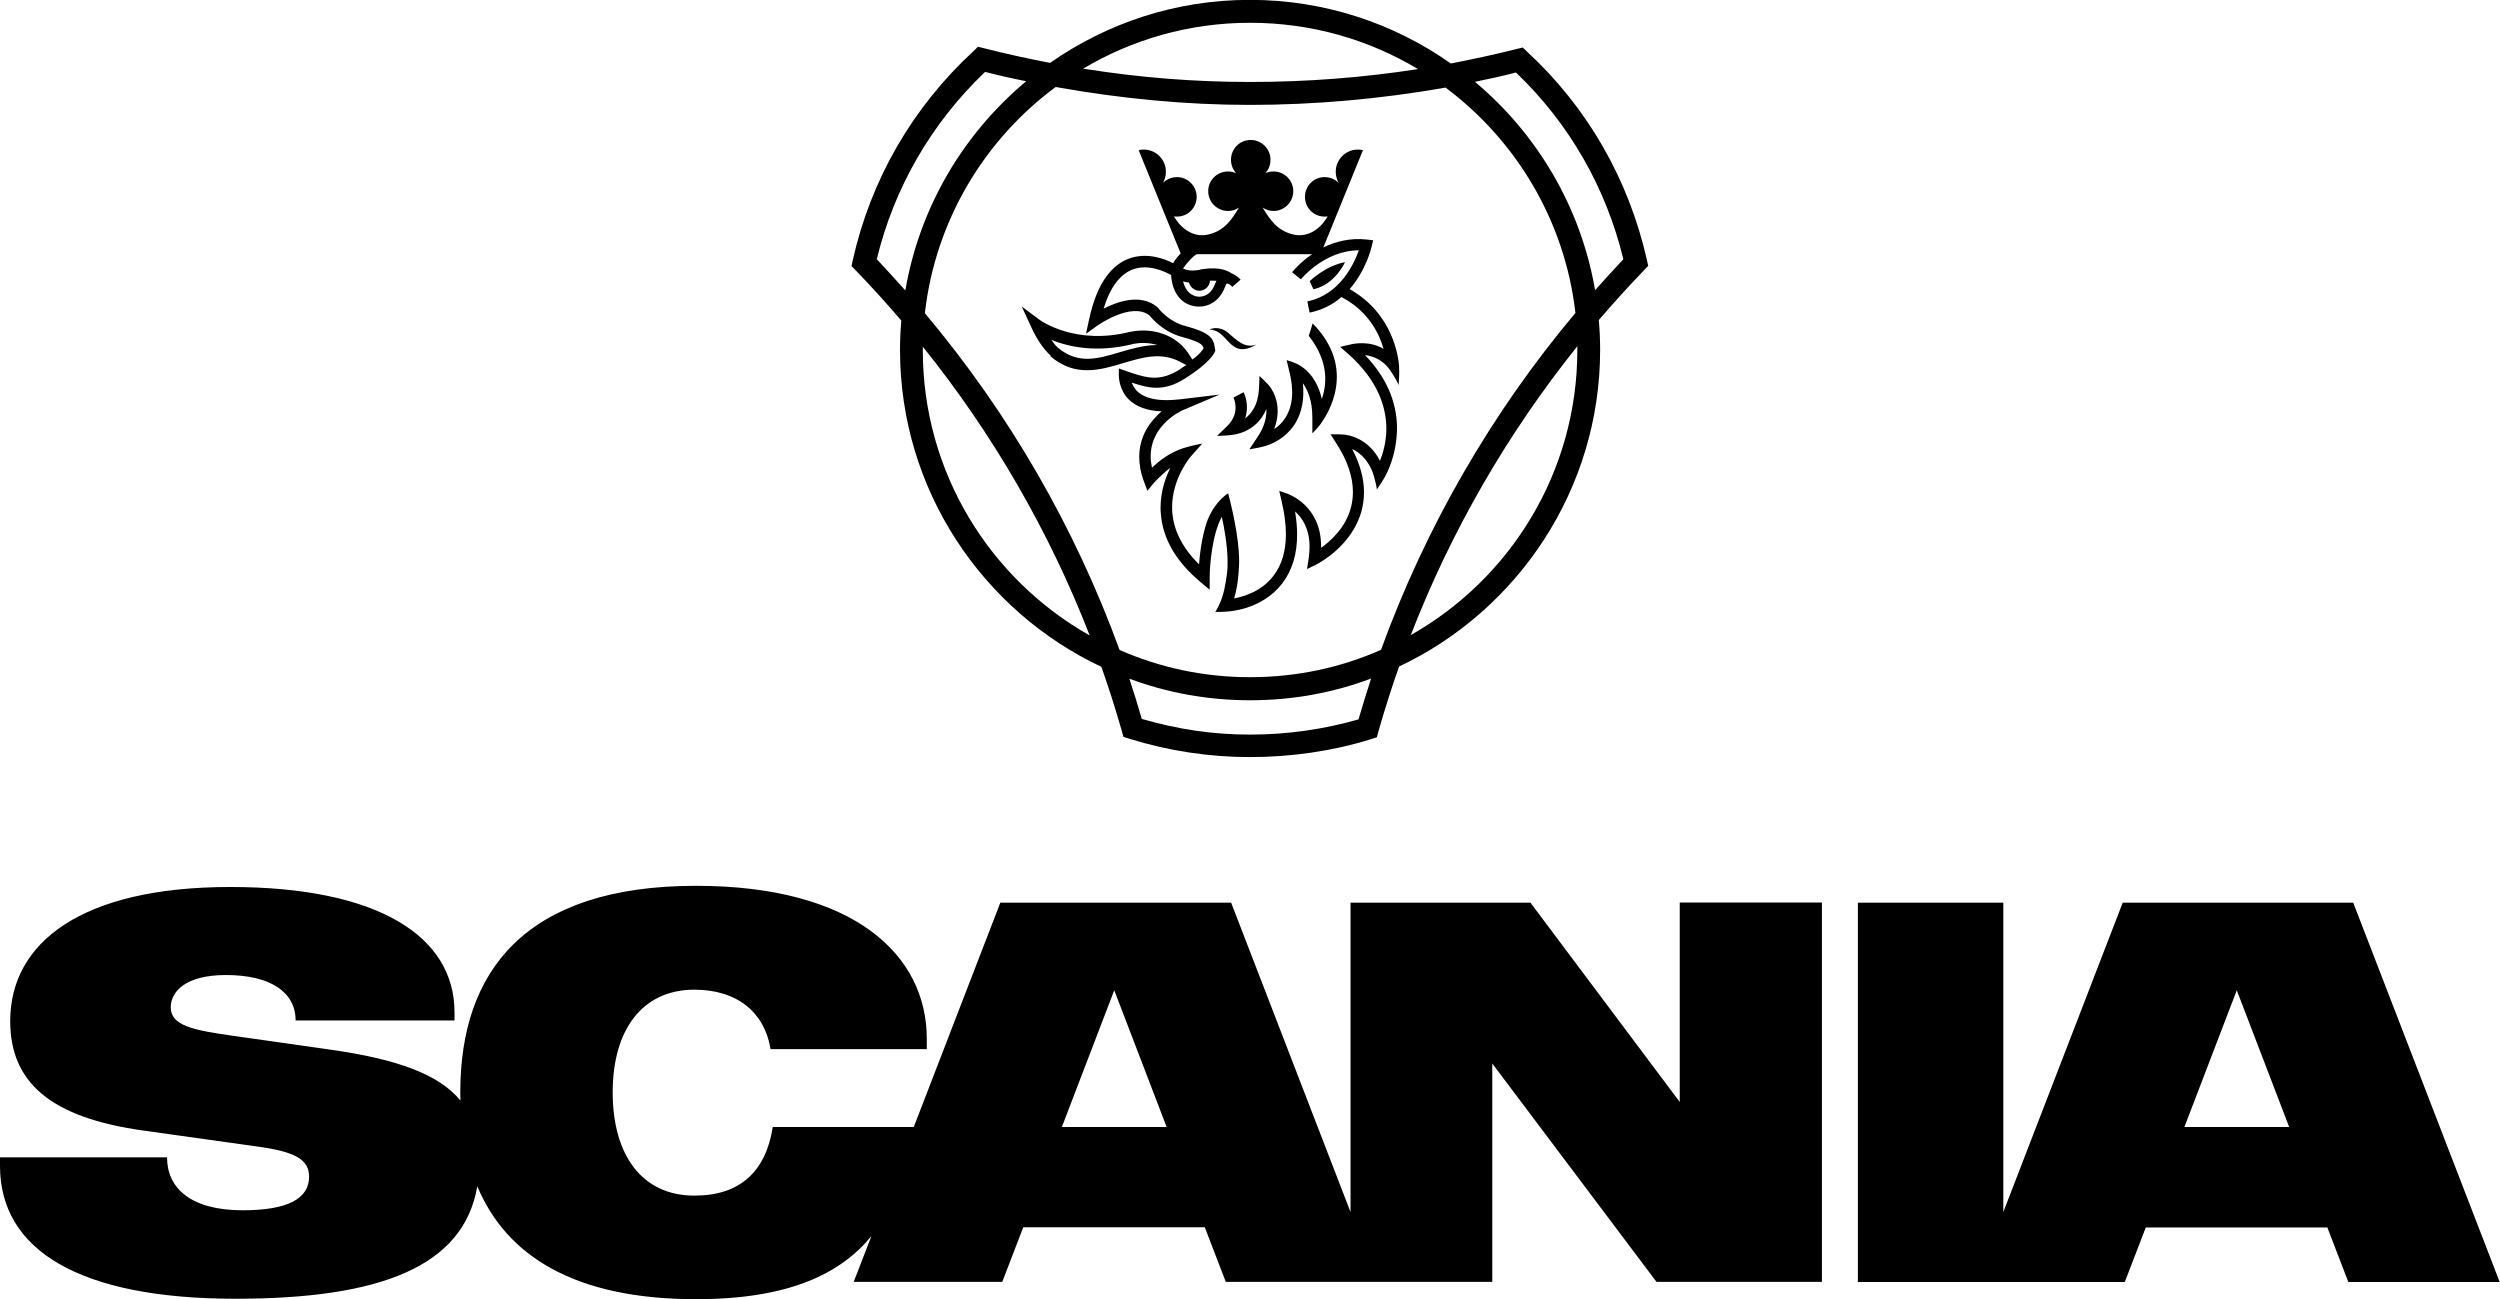
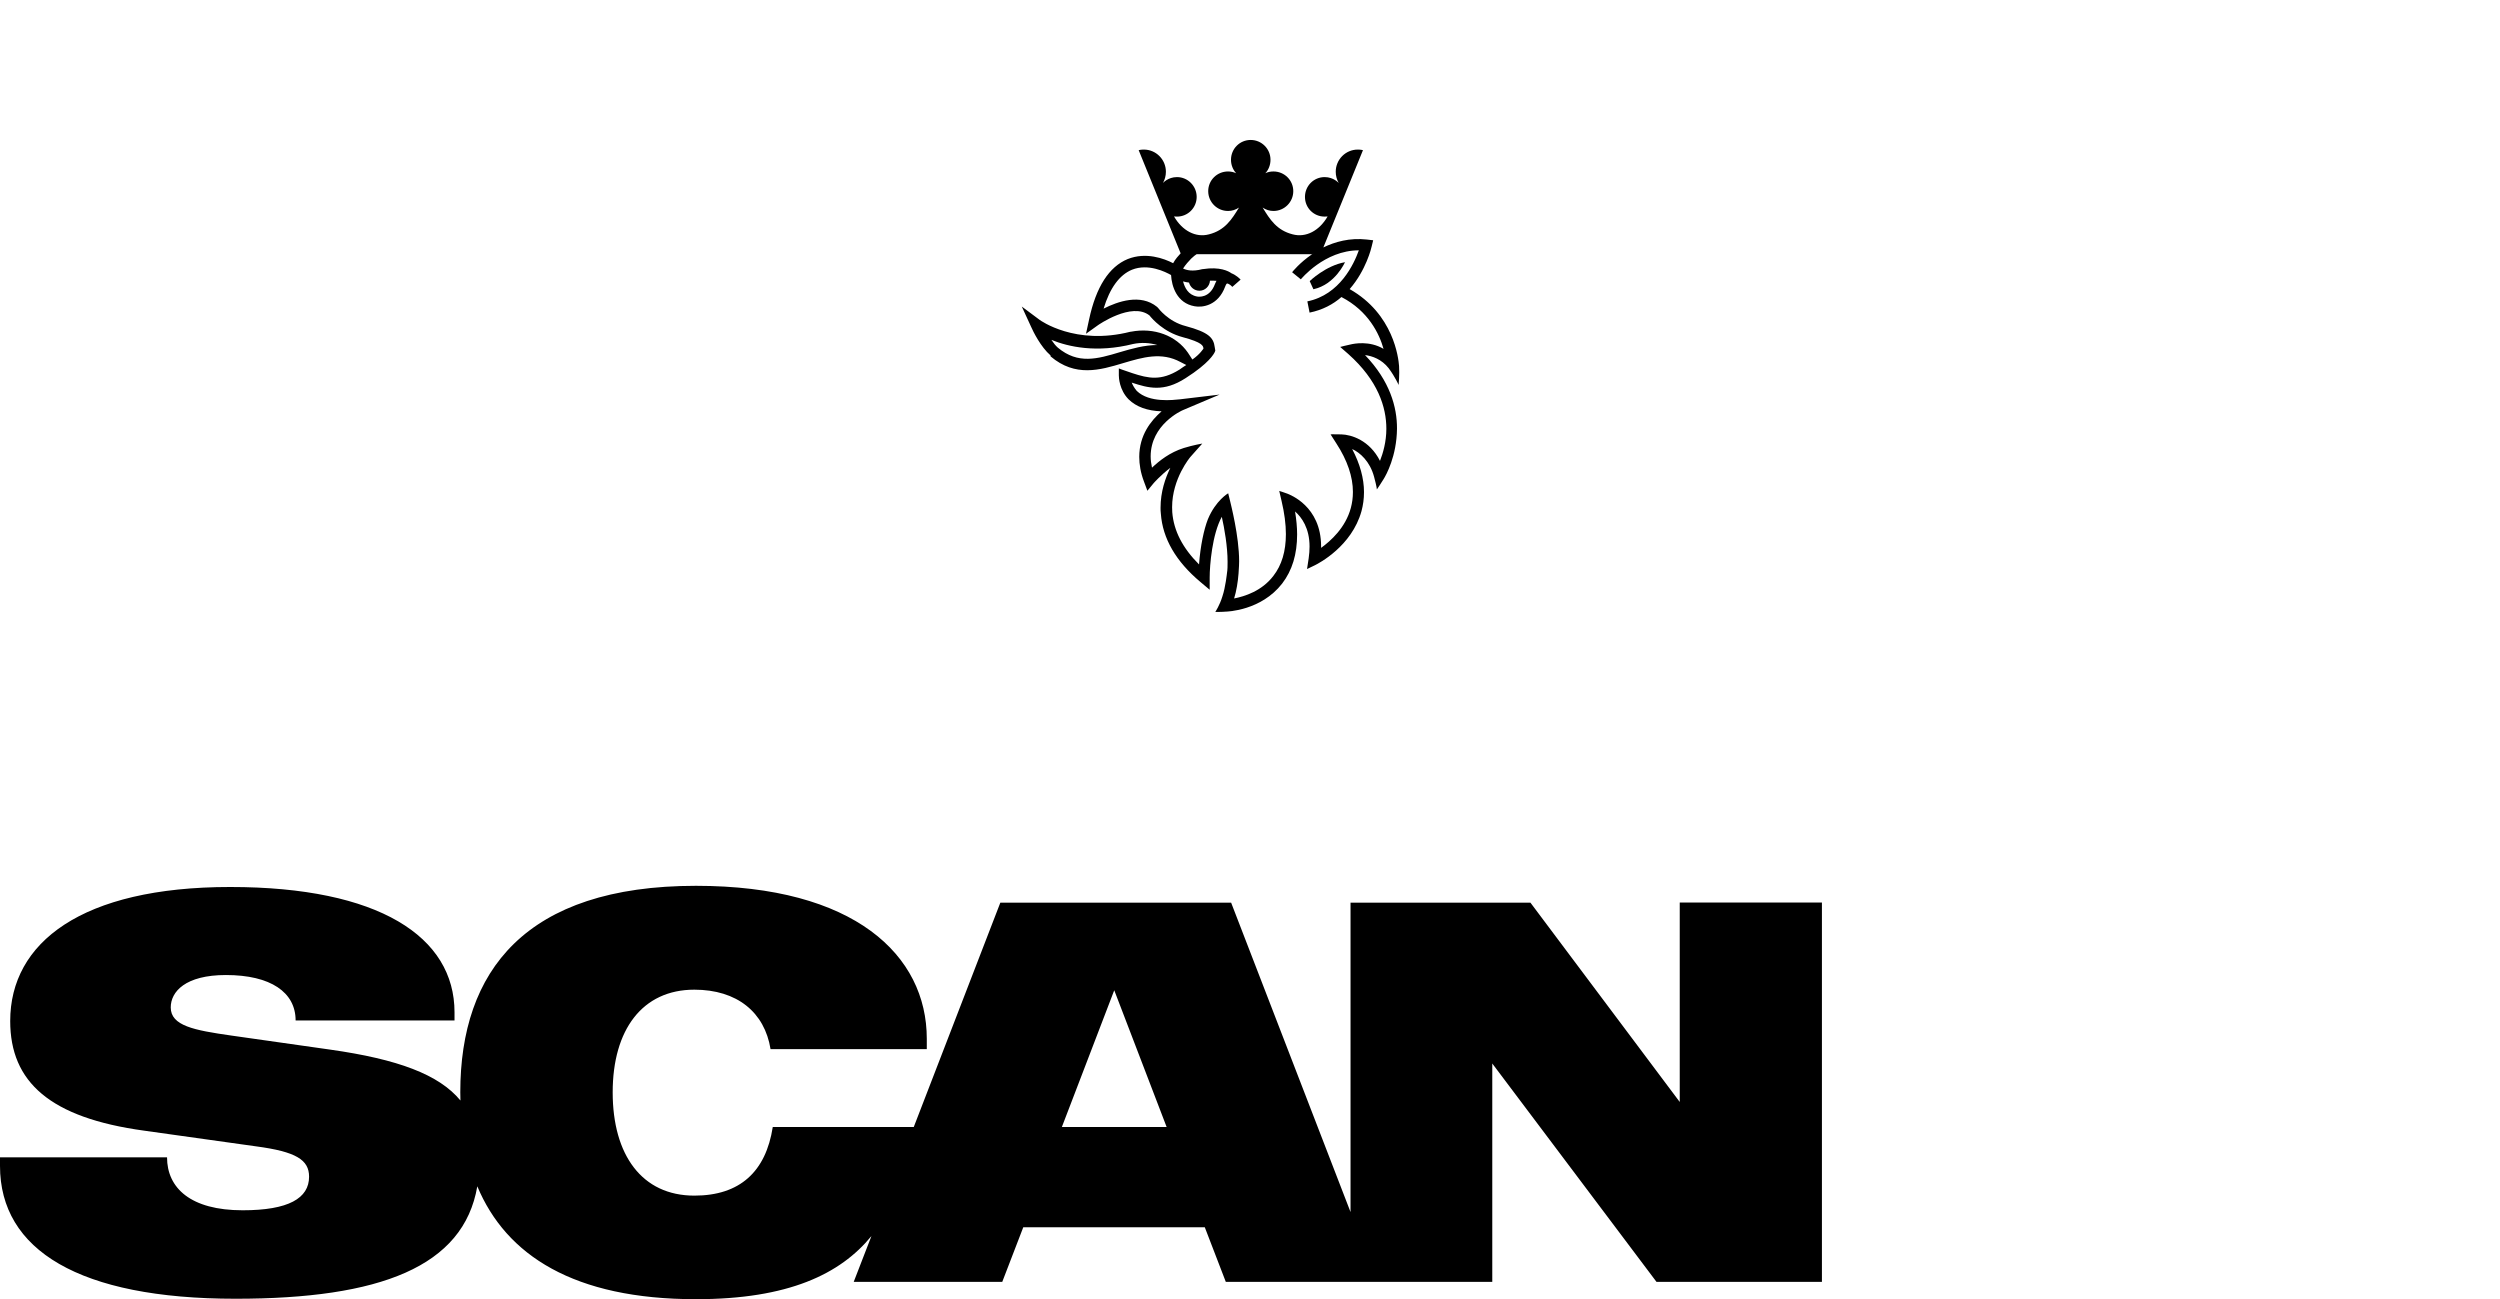
<svg xmlns="http://www.w3.org/2000/svg" id="Layer_2" viewBox="0 0 168.97 87.82">
  <g id="Layer_1-2">
-     <path d="M159.07,61.01h-15.6l-8.07,20.91v-20.91h-9.83v25.64h18.04l1.42-3.69h12.27l1.42,3.69h10.23l-9.9-25.64ZM147.64,76.17l3.54-9.24,3.54,9.24h-7.09Z" />
    <path d="M113.56,74.52l-10.12-13.51h-12.16v20.91l-8.07-20.91h-15.6l-5.85,15.16h-9.53c-.47,3.03-2.23,4.64-5.3,4.64-3.54,0-5.52-2.74-5.52-6.98s2.01-6.94,5.52-6.94c2.89,0,4.75,1.53,5.15,4.02h10.56v-.7c0-5.66-4.9-10.34-15.6-10.34-11.54,0-15.93,5.77-15.93,13.95,0,.19,0,.37.01.56-1.45-1.76-4.23-2.79-8.81-3.44l-6.68-.95c-2.52-.36-4.09-.66-4.09-1.9,0-1.06.98-2.19,3.73-2.19,3.03,0,4.71,1.17,4.71,3.07h10.74v-.55c0-5.11-5.11-8.47-15.16-8.47S.69,63.71.69,69.01c0,4.13,2.7,6.54,9.06,7.41l7.56,1.06c2.7.36,3.58.91,3.58,2.05,0,1.46-1.39,2.27-4.49,2.27-3.51,0-5.11-1.5-5.11-3.58H0v.58c0,5.7,5.37,8.98,15.92,8.98,9.76,0,15.41-2.16,16.34-7.6,1.95,4.67,6.54,7.63,14.78,7.63,6.25,0,9.76-1.7,11.86-4.27l-1.2,3.1h10.04l1.42-3.69h12.27l1.42,3.69h18.01v-14.76l11.1,14.76h11.18v-25.64h-9.61v13.51ZM71.77,76.17l3.54-9.24,3.54,9.24h-7.09Z" />
    <path d="M90.91,17.72c-1.31.23-2.39,1.28-2.39,1.28l.25.55c1.48-.32,2.14-1.84,2.14-1.84Z" />
-     <path d="M85.75,26.03c-.05-.07-.62-.62-.62-.62l-.04.88c-.06,1.08-.49,1.65-.93,1.99.24-.75.07-1.42-.11-1.77l-.68.36s.5.99-.39,1.89c-.47.45-.72.7-.72.7,0,0,.69-.02.9-.05.21-.03,1.76-.14,2.43-1.77.03.5-.09,1.16-.63,1.95l-.52.78s.76-.13.91-.18c.14-.04,1.38-.31,2.18-1.55.46-.76.64-1.66.53-2.74.33.46.64,1.17.64,2.34v1.05s.44-.43.68-.81c.23-.37,2.43-3.49-.66-6.62l-.26.84c1.37,1.74,1.22,3.28.88,4.26-.39-1.68-1.38-2.22-1.69-2.37-.32-.15-.69-.25-.69-.25l.17.71c.34,1.32.26,2.37-.25,3.18-.21.34-.48.59-.76.77.68-1.79-.32-2.9-.36-2.96Z" />
    <path d="M71.01,24.09c1.67,1.41,3.32.93,4.91.45,1.32-.39,2.58-.77,3.87-.07l.39.2c-.14.09-.3.19-.46.31-1.25.78-2.09.6-3.19.24-.67-.22-.91-.32-.91-.32,0,0,0,.33,0,.47,0,.14.03.98.66,1.62.52.51,1.27.78,2.23.81-.72.63-1.51,1.61-1.51,3.08,0,.5.09,1.07.32,1.67l.23.62.42-.51s.48-.55,1.13-1.04c-.34.7-.66,1.61-.66,2.7,0,.13,0,.26.02.4.12,1.68,1.02,3.23,2.68,4.62l.62.52v-.82c0-.84.17-2.93.82-4.11.18.8.39,2.01.39,3.04,0,.26,0,.54-.04.76,0,0-.1.97-.31,1.58-.18.6-.48,1.05-.48,1.05,0,0,.56,0,.68-.02.13,0,2.42-.07,3.84-1.9.68-.89,1.01-1.98,1.01-3.32,0-.48-.05-1.01-.14-1.55.45.39.98,1.13.98,2.37,0,.25-.02.52-.06.8l-.11.72s.3-.14.54-.26c.26-.13,2.48-1.28,3.14-3.65.11-.41.17-.83.17-1.29,0-.92-.27-1.91-.8-2.91.52.23,1.2.83,1.48,1.87.19.71.19.86.19.86,0,0,.31-.45.45-.69.17-.27.89-1.55.91-3.41.01-1.46-.48-3.23-2.16-4.98.49.06,1.12.28,1.6.89.45.61.67,1.13.67,1.13,0,0,.07-.75.03-1.28-.04-.53-.36-3.51-3.34-5.2h0c1.11-1.27,1.47-2.79,1.49-2.89l.1-.41-.43-.05c-1.15-.13-2.15.15-2.95.54h.01s2.68-6.58,2.68-6.58c-.05-.01-.15-.04-.35-.04-.82,0-1.49.67-1.49,1.5,0,.27.07.52.2.76,0,0-.34-.4-.95-.4-.74,0-1.33.6-1.33,1.34s.59,1.33,1.33,1.33c.12,0,.2-.01.2-.01-.55.96-1.46,1.45-2.36,1.21-1.07-.27-1.54-1-2.03-1.81.22.15.47.23.73.23.74,0,1.34-.6,1.34-1.34s-.6-1.33-1.34-1.33c-.2,0-.39.04-.55.12.22-.23.35-.56.35-.91,0-.74-.6-1.34-1.34-1.34s-1.33.6-1.33,1.34c0,.35.13.67.35.91-.17-.08-.36-.12-.55-.12-.74,0-1.34.59-1.34,1.33s.6,1.34,1.34,1.34c.27,0,.51-.08.74-.23-.49.81-.96,1.54-2.03,1.81-.9.24-1.81-.25-2.36-1.21,0,0,.08.01.2.01.74,0,1.33-.6,1.33-1.33s-.59-1.34-1.33-1.34c-.61,0-.95.4-.95.4.13-.23.2-.49.2-.76,0-.83-.67-1.5-1.49-1.5-.2,0-.3.03-.35.04l2.86,7.03h8.86s.09-.05.12-.07c-.05.03-.1.06-.13.08-.83.57-1.3,1.16-1.34,1.21l.59.48s1.59-1.96,3.92-1.96c-.33.92-1.28,3-3.48,3.45l.15.76c.88-.18,1.59-.56,2.15-1.05,0,0,0,0,.01,0,1.81.94,2.55,2.47,2.84,3.5-.96-.57-2.01-.35-2.22-.3-.26.05-.71.17-.71.17l.55.48c2.01,1.79,2.57,3.6,2.57,5.05,0,.89-.23,1.66-.43,2.17-.71-1.4-1.94-1.77-2.6-1.79-.66-.02-.74,0-.74,0l.39.61c.75,1.15,1.12,2.26,1.12,3.28,0,.39-.05.74-.14,1.08-.36,1.34-1.36,2.23-2.01,2.7,0-.03,0-.07,0-.1,0-2.74-2.14-3.5-2.27-3.56-.12-.05-.56-.19-.56-.19l.16.69c.19.8.29,1.56.29,2.23,0,1.16-.28,2.1-.85,2.83-.78,1.02-1.94,1.38-2.65,1.52.15-.47.26-1.13.3-1.69.03-.39.04-.7.04-.82,0-1.71-.57-3.88-.59-3.99l-.15-.61s-.84.48-1.37,1.75c-.27.69-.51,1.81-.6,3.06-1.11-1.11-1.71-2.27-1.81-3.53,0-.11-.01-.23-.01-.34,0-1.94,1.23-3.39,1.24-3.4l.8-.9s-.6.1-1.25.3c-.95.3-1.65.86-2.15,1.33-.06-.27-.09-.52-.09-.76,0-2.15,2.08-3.09,2.18-3.13l2.48-1.05-2.68.32c-.43.04-2.07.26-2.92-.57-.17-.2-.27-.39-.34-.56,1.13.37,2.15.66,3.64-.3,1.59-1.01,1.92-1.65,1.97-1.76l.04-.1-.04-.24c-.08-.63-.4-1-1.96-1.42-1.19-.3-1.86-1.22-1.87-1.23l-.07-.07c-1.12-.91-2.66-.36-3.61.12.42-1.39,1.07-2.28,1.92-2.63,1.1-.44,2.27.15,2.64.36.04.76.39,1.9,1.59,2.11.51.1,1.59-.03,2.07-1.34.06-.16.11-.2.12-.2.06-.01.24.09.36.23l.56-.49c-.06-.07-.31-.31-.62-.43-.19-.14-.78-.46-1.93-.28h-.03c-.68.18-1.08.07-1.31-.04.16-.25.4-.52.55-.67.13-.13.28-.25.47-.36h-1.18c-.14.15-.36.39-.51.67-.62-.32-1.84-.77-3.07-.28-1.26.52-2.14,1.88-2.61,4.08l-.21.97.81-.58s2.28-1.6,3.48-.66c.18.23.96,1.13,2.25,1.47,1.35.36,1.38.59,1.4.77,0,0-.23.38-.75.74l-.3-.46c-.8-1.16-2.29-1.72-3.85-1.42h-.03c-3.74.96-6.11-.78-6.13-.79l-1.22-.91.63,1.37c.14.32.65,1.36,1.31,1.93ZM88.99,17s.06-.03.08-.05c-.06.03-.11.07-.16.1.04-.03.02-.02.08-.05ZM80.36,19.09c.08.31.35.56.71.56.38,0,.69-.31.71-.68.18,0,.32,0,.44.01-.03.07-.07.13-.1.21-.36.98-1.12.87-1.22.85-.6-.11-.83-.61-.94-1.02.13.04.27.06.41.08ZM76.58,23.25c.58-.12,1.14-.08,1.64.07-.88,0-1.73.25-2.52.48-1.53.46-2.83.84-4.2-.3-.15-.13-.3-.32-.44-.53,1.15.47,3.05.9,5.52.28Z" />
-     <path d="M82.98,22.47c-.31-.26-.81-.4-1.23-.2,1.14.04,1.31,1.61,2.54,1.29.22-.06.44-.16.62-.28-.78.32-1.39-.35-1.93-.81Z" />
-     <path d="M60.92,21.66c-.06.66-.09,1.32-.09,1.99,0,9.45,5.58,17.64,13.61,21.42.51,1.44.96,2.87,1.38,4.33l.11.4.4.13c2.67.83,5.42,1.24,8.16,1.24s5.58-.4,8.17-1.21l.4-.13.11-.41c.42-1.48.88-2.92,1.39-4.37,8.02-3.79,13.59-11.97,13.59-21.41,0-.68-.03-1.34-.09-2.01.99-1.15,2.01-2.28,3.06-3.37l.28-.29-.09-.41c-1.23-5.44-4.02-10.3-8.09-14.06l-.3-.29-.41.1c-1.46.37-2.96.69-4.45.98-3.85-2.71-8.53-4.3-13.58-4.3s-9.67,1.58-13.51,4.26c-1.49-.29-2.98-.61-4.46-.99l-.41-.1-.3.29c-4.12,3.8-6.94,8.68-8.16,14.12l-.09.41.28.29c1.06,1.09,2.09,2.23,3.08,3.39ZM62.37,23.66c0-.08,0-.16,0-.23,4.74,5.9,8.56,12.51,11.28,19.52-6.73-3.8-11.28-11.01-11.28-19.29ZM91.82,48.62c-2.33.67-4.79,1.03-7.33,1.03s-4.91-.36-7.32-1.06c-.26-.92-.54-1.81-.84-2.72,2.54.95,5.29,1.46,8.16,1.46s5.64-.51,8.18-1.47c-.3.93-.58,1.83-.85,2.76ZM95.35,42.93c2.72-7.03,6.54-13.64,11.26-19.53,0,.09,0,.17,0,.25,0,8.27-4.54,15.48-11.27,19.28ZM102.47,4.91c3.58,3.42,6.08,7.77,7.25,12.61-.65.69-1.28,1.39-1.91,2.09-.97-5.62-3.92-10.56-8.12-14.08.93-.19,1.86-.39,2.78-.63ZM84.49,1.54c4.15,0,8.03,1.14,11.35,3.13-3.74.58-7.53.87-11.35.87s-7.5-.3-11.28-.9c3.31-1.97,7.17-3.1,11.28-3.1ZM71.35,5.88c4.41.79,8.81,1.21,13.14,1.21s8.86-.4,13.21-1.17c4.77,3.56,8.07,9.01,8.78,15.23-5.68,6.76-10.14,14.51-13.14,22.77-2.71,1.2-5.7,1.85-8.85,1.85s-6.11-.65-8.82-1.84c-3-8.24-7.46-15.99-13.16-22.76.71-6.26,4.03-11.73,8.84-15.29ZM66.58,4.86c.93.24,1.86.45,2.78.63-4.23,3.53-7.2,8.49-8.17,14.14-.64-.71-1.28-1.42-1.93-2.11,1.17-4.84,3.7-9.21,7.33-12.67Z" />
  </g>
</svg>